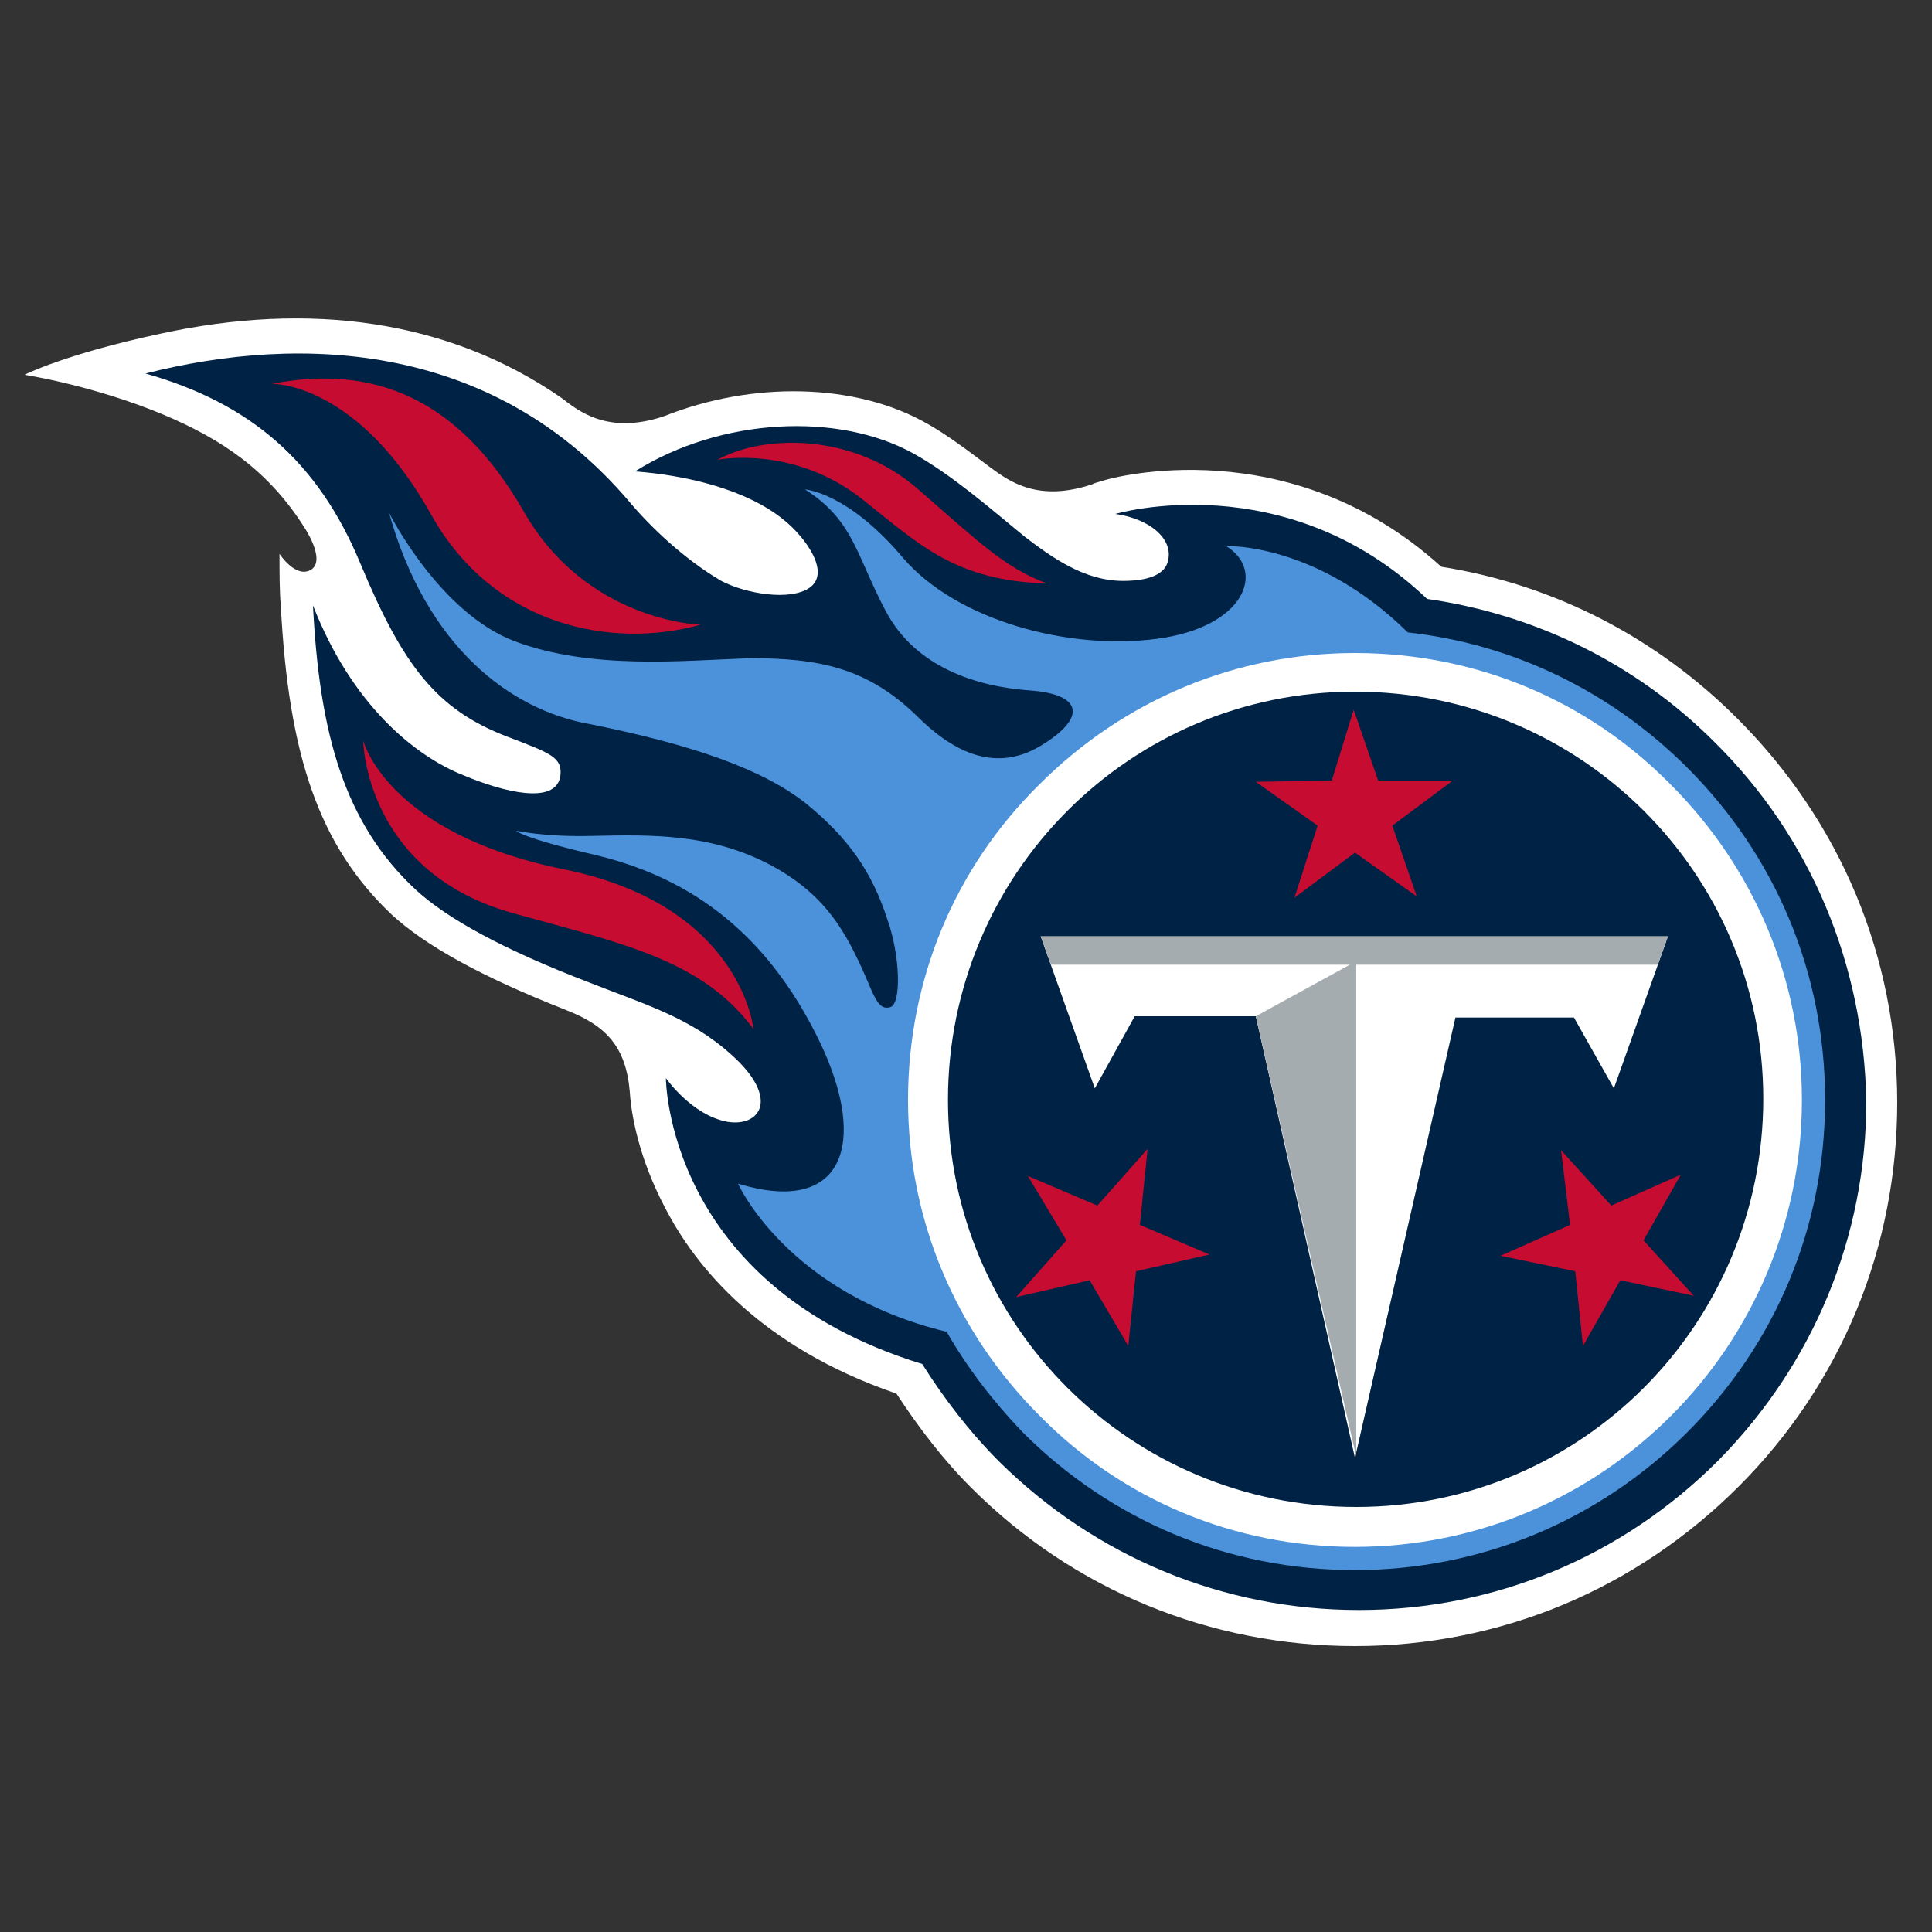
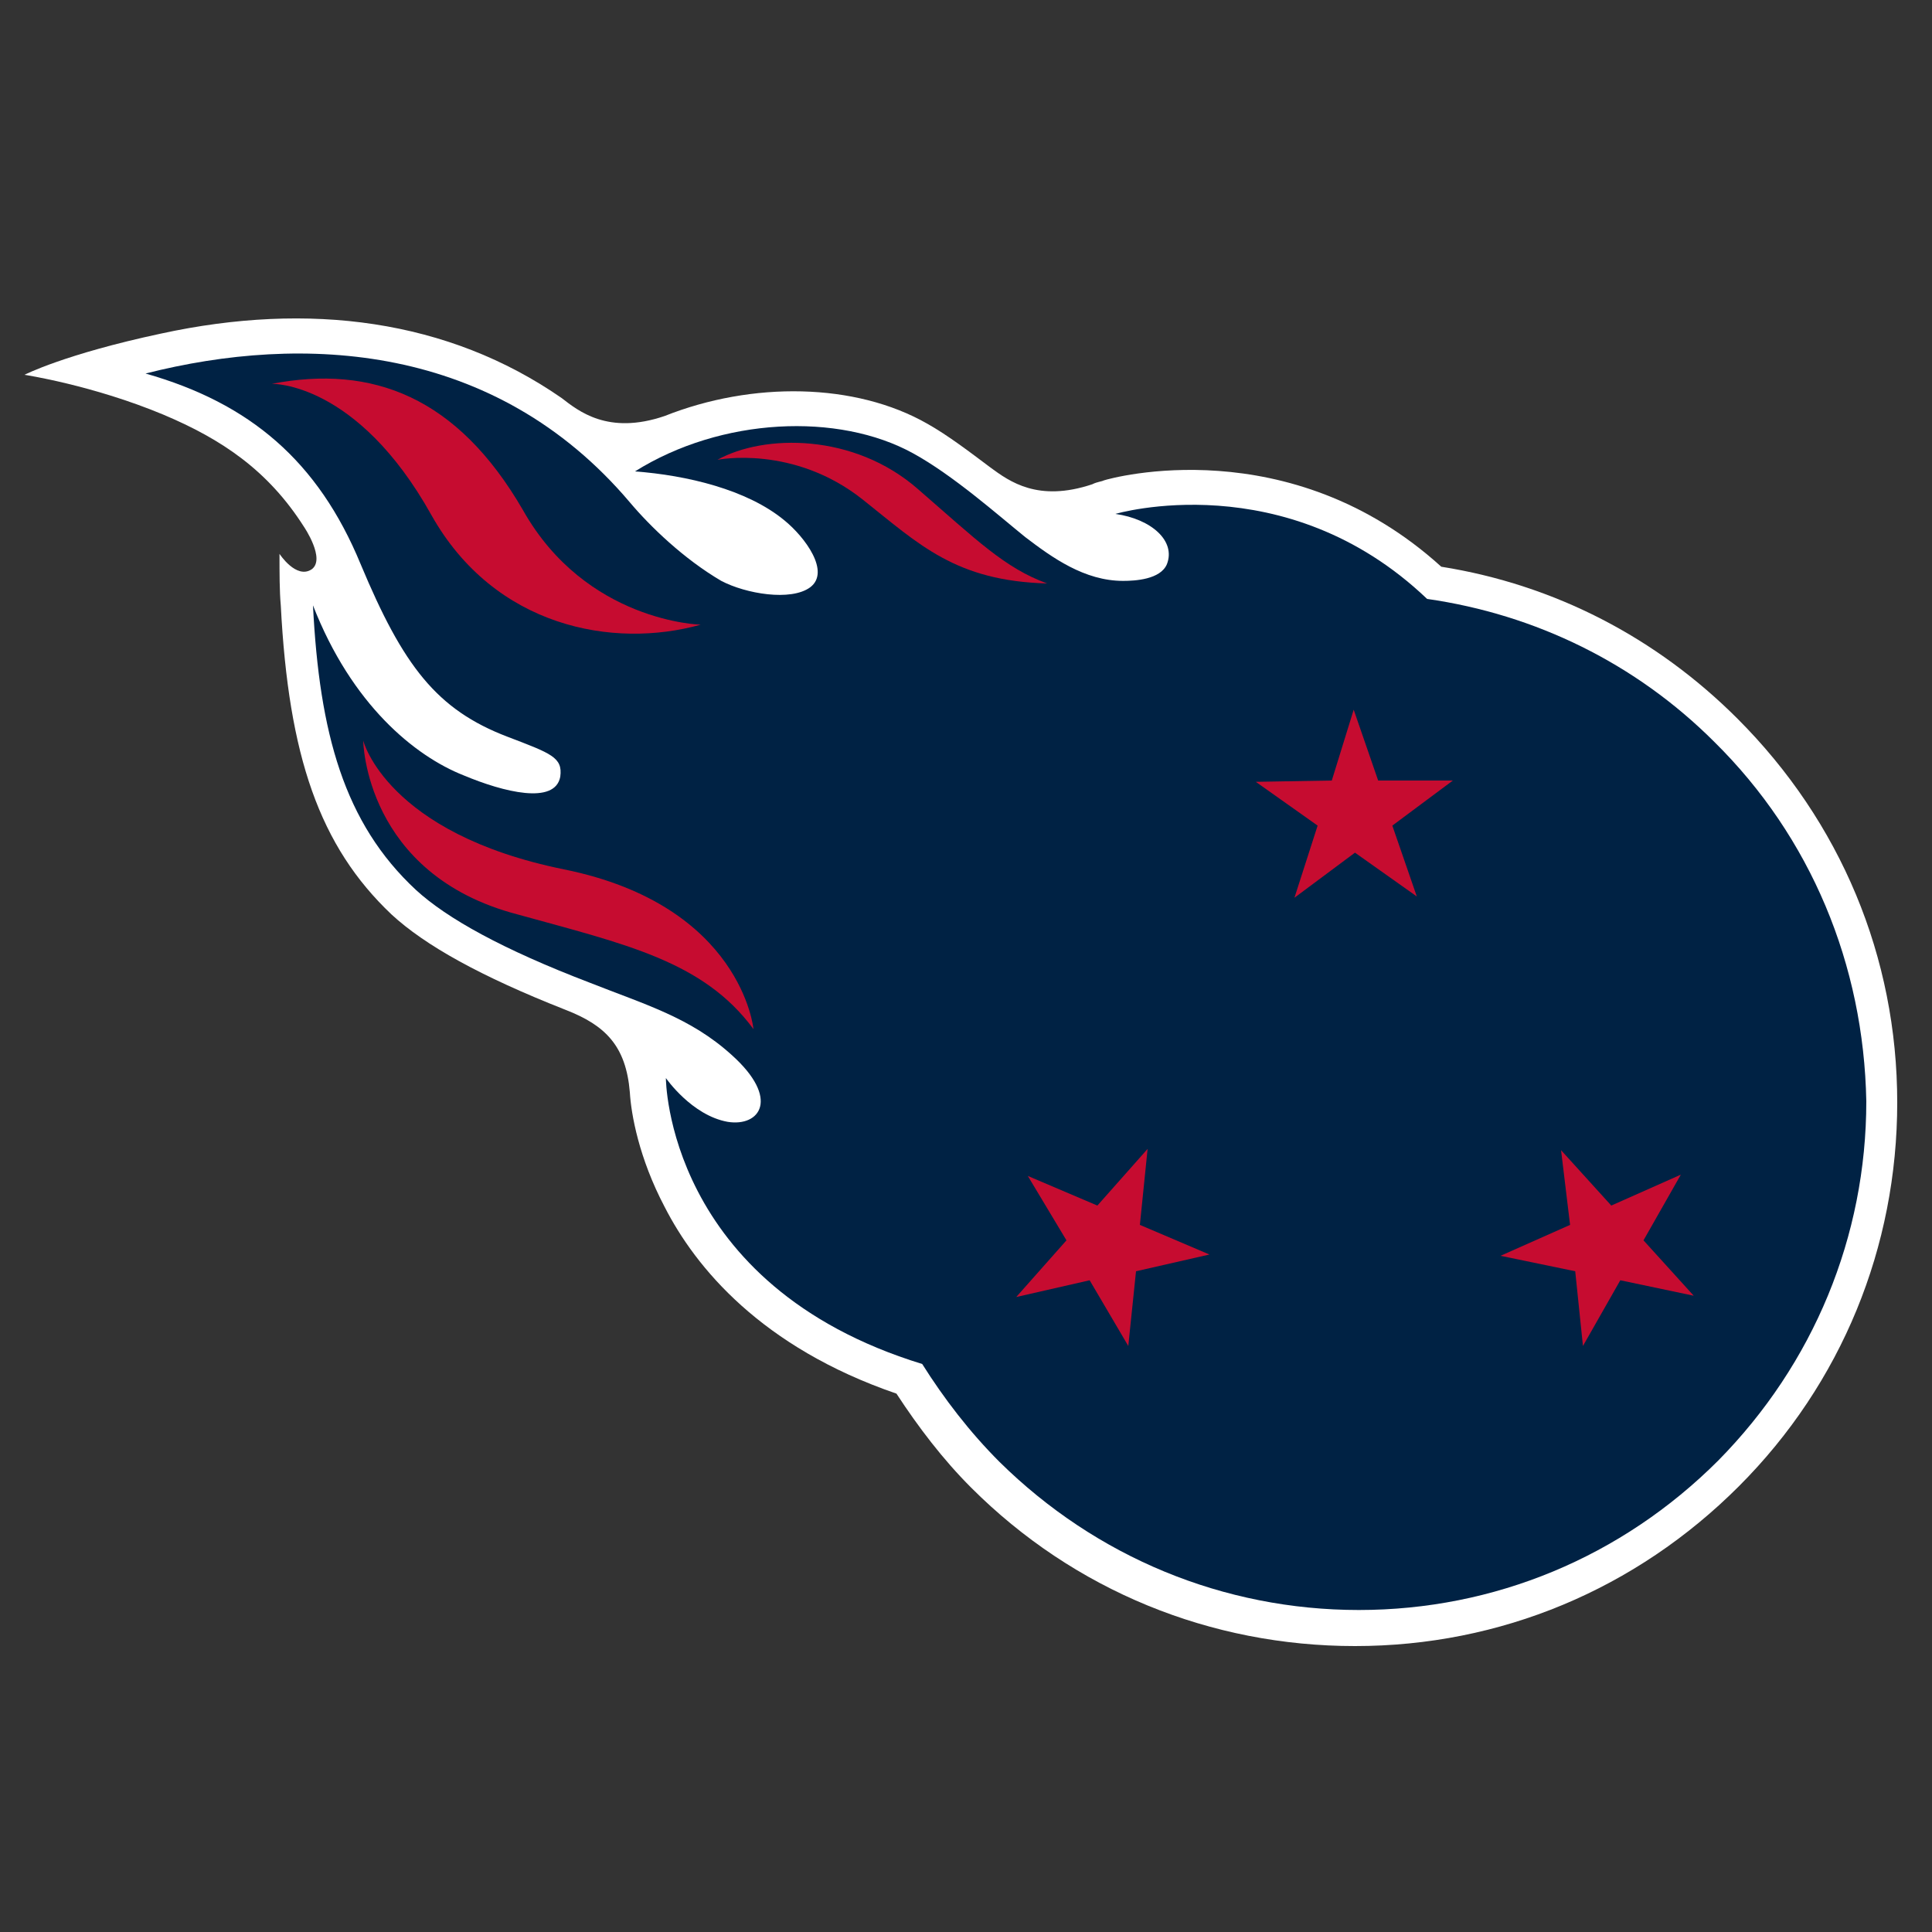
<svg xmlns="http://www.w3.org/2000/svg" version="1.1" id="Layer_1" x="0px" y="0px" viewBox="0 0 150 150" style="enable-background:new 0 0 150 150;" xml:space="preserve">
  <rect x="0" y="0" width="150" height="150" fill="#333333" stroke="none" />
  <style type="text/css">
	.st0{fill:#FFFFFF;}
	.st1{fill:#002244;}
	.st2{fill:#4B92DB;}
	.st3{fill:#A5ACAF;}
	.st4{fill:#C60C30;}
</style>
  <g>
    <path class="st0" d="M48.9,84.8c0.1,1.7,0.7,5.1,2.7,8.9c2.4,4.7,7.5,10.9,18,14.5c1.7,2.6,3.6,5.1,5.8,7.3   c8,8,18.6,12.3,29.8,12.3c11.3,0,21.8-4.4,29.8-12.4c8-8,12.3-18.6,12.3-29.8c0-11.3-4.4-21.8-12.4-29.8   c-6.3-6.3-14.2-10.4-23-11.8c-11.8-10.7-25.6-6.9-26.2-6.7c-0.2,0.1-0.5,0.1-0.9,0.3c-4.2,1.4-6.4-0.2-7.9-1.3   c-1.6-1.2-3.3-2.5-4.9-3.4c-5.6-3.2-13.6-3.3-20.4-0.6c-4.4,1.5-6.7-0.4-8-1.4c-8.8-6.1-19.6-7.5-31.1-5C5,27.5,1.9,29.1,1.9,29.1   s5.3,0.8,10.8,3.1c4.5,1.9,8.1,4.3,10.9,8.7c0,0,1.7,2.5,0.6,3.3C23,45,21.7,43,21.7,43c0,1.5,0,2.9,0.1,4c0.6,11.7,3,18.7,8.6,24   c2.6,2.4,6.9,4.8,13.5,7.4C47,79.6,48.6,81.2,48.9,84.8z" />
    <path class="st1" d="M133.1,57.6c-6.1-6.1-13.9-9.9-22.3-11.1c-11-10.5-24.2-6.6-24.2-6.6c2.8,0.4,4.7,2.1,4,3.9   c-0.5,1.2-2.5,1.3-3.4,1.3c-3,0-5.5-1.8-7.6-3.4c-2.1-1.7-5.6-4.8-8.7-6.5c-5.8-3.2-14.9-2.8-21.6,1.4c4,0.3,8.7,1.4,11.6,3.8   c1.6,1.3,3.6,4,2,5.2c-1.5,1.1-5,0.5-6.9-0.5c-2.9-1.7-5.5-4.2-7.1-6.1c-10.5-12.4-25.4-13.1-37.6-10c8.1,2.3,13.4,6.8,16.7,14.8   c3.3,7.9,5.9,11.3,11.4,13.4c3.4,1.3,4.3,1.6,4.1,3.1c-0.4,2.2-4.4,1.2-7.5-0.1c-3.8-1.5-8.7-5.5-11.7-13.2   c0.5,9.9,2.4,16.9,8,22.1c2.4,2.2,6.7,4.6,13.5,7.2c4.3,1.7,7.8,2.7,11,5.6c3.8,3.4,2.2,5.6-0.3,5.2c-2.8-0.5-4.8-3.4-4.8-3.4   s0,16.1,19.9,22.2c1.7,2.7,3.7,5.3,6,7.6c7.5,7.4,17.4,11.5,27.9,11.5c10.5,0,20.4-4.1,27.9-11.6c7.4-7.5,11.5-17.4,11.5-27.9   C144.7,74.9,140.6,65,133.1,57.6z" />
-     <path class="st2" d="M131,59.6c-5.9-5.9-13.5-9.6-21.7-10.5c-7.1-7-14.1-6.7-14.1-6.7c3.1,1.9,1.5,6.3-5.4,7.2   c-6.8,0.9-15.5-1.4-19.7-6.3c-4.3-5.1-7.6-5.3-7.6-5.3c3.8,2.4,4,5.2,6.3,9.5c2.3,4.3,7,5.8,11.1,6.1c4.3,0.3,4.4,2.2,0.9,4.3   c-3.8,2.3-7.2,0.1-9.6-2.3c-3.9-3.8-7.7-4.5-13-4.5C52.9,51.3,45.9,52,40,49.8c-5.9-2.2-9.8-10-9.8-10c2.9,10.4,9.4,15.3,15.5,16.4   c8,1.6,13.5,3.5,16.9,6.2c3.3,2.7,5.1,5.3,6.3,9c1,2.8,1.1,6.6,0.2,6.8c-1.1,0.3-1.3-1.3-2.6-3.9c-1.4-2.9-3.1-5.2-6.6-7.1   c-4.7-2.5-9.3-2.4-13.9-2.3c-3.7,0.1-5.9-0.4-5.9-0.4s0.2,0.5,6.2,1.9C52.9,68,59.3,71.8,63.7,81c3.7,7.8,1.8,13.4-6.4,10.9   c0,0,3.8,8.5,16.2,11.5c1.6,2.8,3.6,5.4,5.9,7.8c6.9,6.9,16,10.7,25.8,10.7c9.7,0,18.9-3.8,25.8-10.7c6.9-6.9,10.7-16,10.7-25.8   C141.7,75.6,137.9,66.5,131,59.6z" />
-     <path class="st0" d="M105.2,50.7c9.3,0,18,3.6,24.5,10.2c6.5,6.5,10.2,15.2,10.2,24.5c0,19.1-15.5,34.7-34.7,34.7   c-9.3,0-18-3.6-24.5-10.2c-6.5-6.5-10.2-15.2-10.2-24.5c0-9.3,3.6-18,10.2-24.5C87.3,54.3,96,50.7,105.2,50.7z" />
    <g>
      <g>
        <g>
          <g>
            <g>
              <g>
                <path class="st1" d="M105.3,117c-17.5,0-31.7-14.1-31.7-31.6c0-17.5,14.1-31.7,31.6-31.7c17.5,0,31.7,14.1,31.7,31.6         C136.9,102.8,122.8,117,105.3,117z" />
              </g>
            </g>
          </g>
        </g>
      </g>
-       <path class="st0" d="M97.5,78.9h-9.4L85,84.5l-4.2-11.8h48.7l-4.2,11.8l-3.1-5.5h-9.2l-7.8,34.2L97.5,78.9z" />
-       <polygon class="st3" points="129.5,72.7 80.8,72.7 81.6,74.9 104.8,74.9 97.5,78.9 105.3,113.1 105.3,74.9 128.7,74.9   " />
    </g>
    <path class="st4" d="M81.3,45.3c-7.1-0.2-9.9-3-14.3-6.5c-5.4-4.3-11.3-3.1-11.3-3.1c3.6-2,10.6-2.1,15.6,2.3   C75.8,41.9,78,44.1,81.3,45.3z" />
    <path class="st4" d="M21.1,29.8c0,0,6.6-0.2,12.4,10.2c4.9,8.7,14.1,10.4,20.9,8.5c0,0-8.9-0.2-13.8-8.9   C35.5,30.8,28.9,28.3,21.1,29.8z" />
    <g>
      <g>
        <path class="st4" d="M58.5,79.9c0,0-0.9-9.6-14.7-12.4c-13.8-2.8-15.6-10-15.6-10s0.1,10.4,12,13.5     C48.5,73.3,54.6,74.6,58.5,79.9z" />
      </g>
    </g>
    <g>
      <polygon class="st4" points="110,69.6 108.1,64.1 112.8,60.6 107,60.6 105.1,55.1 103.4,60.6 97.5,60.7 102.3,64.1 100.5,69.7     105.2,66.2   " />
      <polygon class="st4" points="89.1,89.2 85.2,93.6 79.8,91.3 82.8,96.3 78.9,100.7 84.6,99.4 87.6,104.5 88.2,98.7 93.9,97.4     88.5,95.1   " />
      <polygon class="st4" points="116.5,97.5 122.3,98.7 122.9,104.5 125.8,99.4 131.5,100.6 127.6,96.3 130.5,91.2 125.1,93.6     121.2,89.3 121.9,95.1   " />
    </g>
  </g>
</svg>